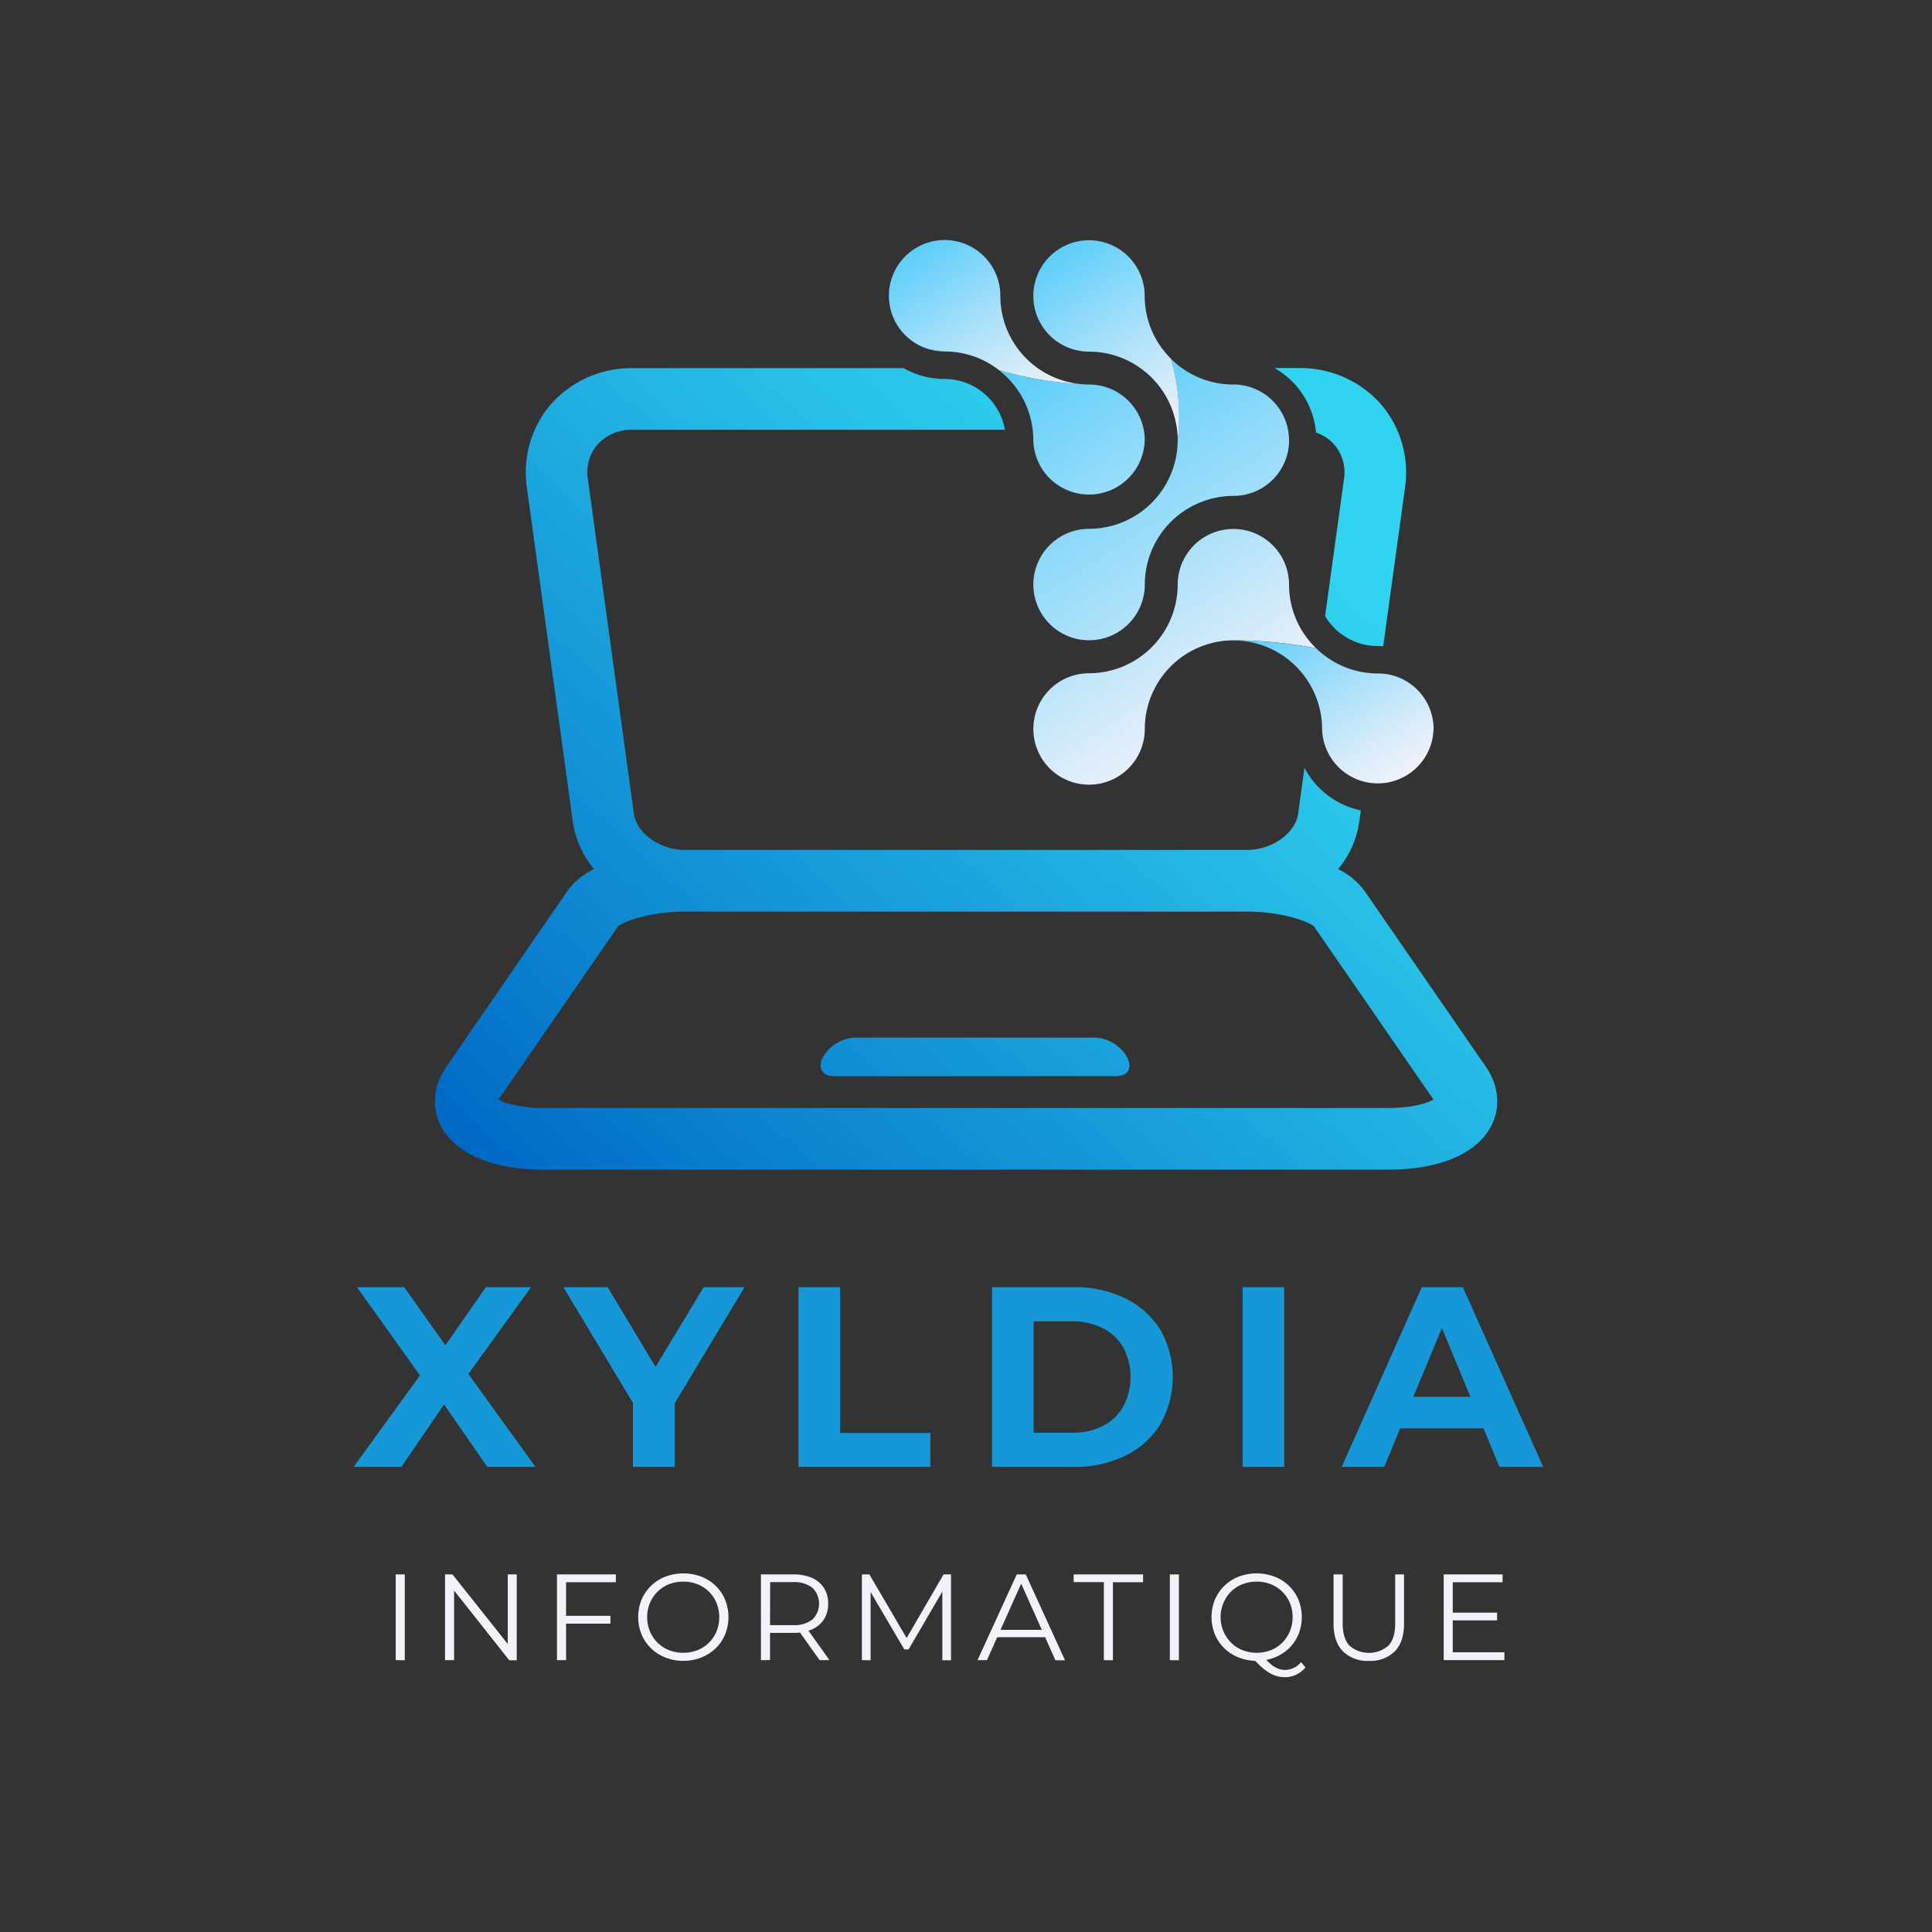
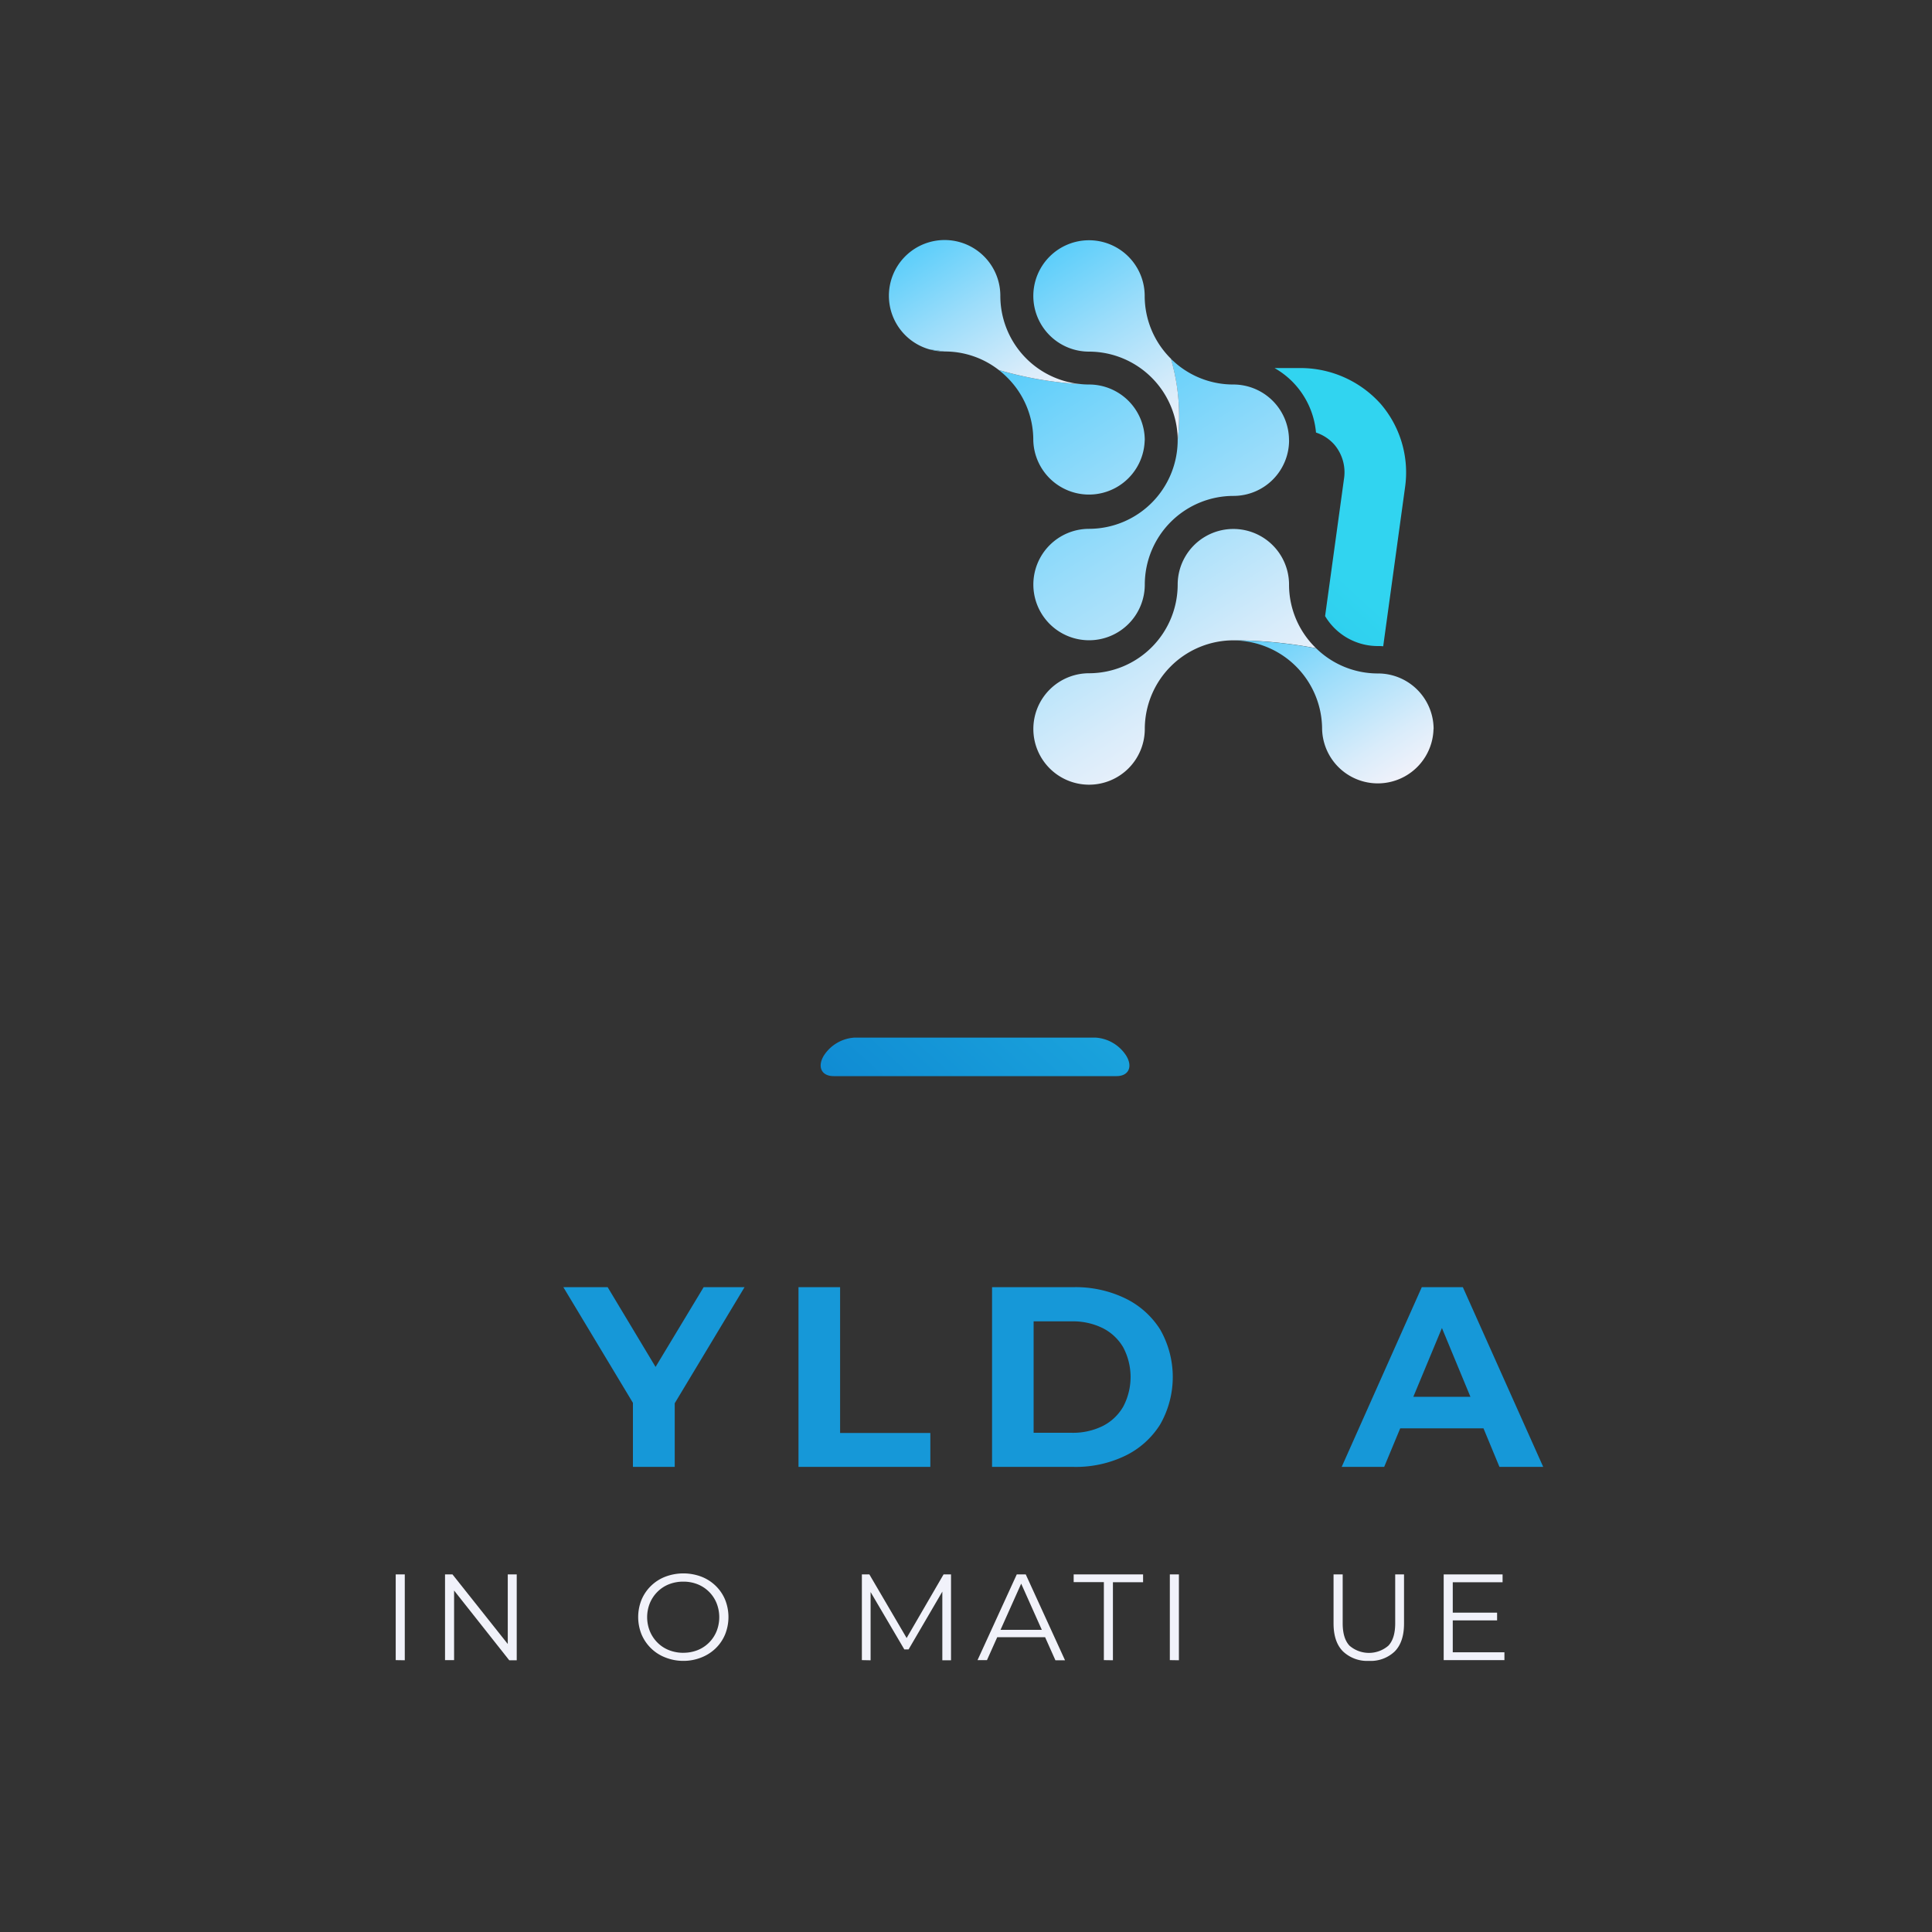
<svg xmlns="http://www.w3.org/2000/svg" xmlns:xlink="http://www.w3.org/1999/xlink" id="FORMAT_4" data-name="FORMAT 4" viewBox="0 0 566.93 566.93">
  <rect x="0" y="0" width="566.93" height="566.93" fill="#333333" stroke="none" />
  <defs>
    <style>.cls-1{fill:#1698d8;}.cls-2{fill:#f1f2fa;}.cls-3{fill:url(#Degradado_sin_nombre_119);}.cls-4{fill:url(#Degradado_sin_nombre_119-2);}.cls-5{fill:url(#Degradado_sin_nombre_119-3);}.cls-6{fill:url(#Degradado_sin_nombre_119-4);}.cls-7{fill:url(#Degradado_sin_nombre_119-5);}.cls-8{fill:url(#Nouvelle_nuance_de_dégradé_1);}.cls-9{fill:url(#Nouvelle_nuance_de_dégradé_1-2);}.cls-10{fill:url(#Degradado_sin_nombre_119-6);}.cls-11{fill:url(#Degradado_sin_nombre_119-7);}.cls-12{fill:url(#Nouvelle_nuance_de_dégradé_1-3);}</style>
    <linearGradient id="Degradado_sin_nombre_119" x1="274.23" y1="101.76" x2="278.19" y2="107.9" gradientUnits="userSpaceOnUse">
      <stop offset="0" stop-color="#5ccefa" />
      <stop offset="0.39" stop-color="#9cddfa" />
      <stop offset="0.8" stop-color="#d9ecfa" />
      <stop offset="1" stop-color="#f1f2fa" />
    </linearGradient>
    <linearGradient id="Degradado_sin_nombre_119-2" x1="304.45" y1="105.72" x2="367.91" y2="204.26" xlink:href="#Degradado_sin_nombre_119" />
    <linearGradient id="Degradado_sin_nombre_119-3" x1="269.69" y1="72.18" x2="302.06" y2="122.44" xlink:href="#Degradado_sin_nombre_119" />
    <linearGradient id="Degradado_sin_nombre_119-4" x1="316.19" y1="112.24" x2="384.73" y2="218.67" xlink:href="#Degradado_sin_nombre_119" />
    <linearGradient id="Degradado_sin_nombre_119-5" x1="310.7" y1="73.06" x2="346.48" y2="128.6" xlink:href="#Degradado_sin_nombre_119" />
    <linearGradient id="Nouvelle_nuance_de_dégradé_1" x1="381.81" y1="157.71" x2="180.41" y2="377.35" gradientUnits="userSpaceOnUse">
      <stop offset="0" stop-color="#31d4f0" />
      <stop offset="0.26" stop-color="#26bce6" />
      <stop offset="0.82" stop-color="#0a7fce" />
      <stop offset="1" stop-color="#0069c5" />
    </linearGradient>
    <linearGradient id="Nouvelle_nuance_de_dégradé_1-2" x1="370.65" y1="147.47" x2="169.25" y2="367.11" xlink:href="#Nouvelle_nuance_de_dégradé_1" />
    <linearGradient id="Degradado_sin_nombre_119-6" x1="298.85" y1="127.69" x2="358.83" y2="220.82" xlink:href="#Degradado_sin_nombre_119" />
    <linearGradient id="Degradado_sin_nombre_119-7" x1="377.85" y1="177.64" x2="410.98" y2="229.08" xlink:href="#Degradado_sin_nombre_119" />
    <linearGradient id="Nouvelle_nuance_de_dégradé_1-3" x1="406.79" y1="180.61" x2="205.39" y2="400.25" xlink:href="#Nouvelle_nuance_de_dégradé_1" />
  </defs>
  <g id="LOGO_CARRE" data-name="LOGO CARRE">
    <g id="TEXTE">
-       <path class="cls-1" d="M103.77,430.44l22.67-31.26v8.89l-21.69-30.36h13.86l15,21.17-5.8.07,14.76-21.24h13.26l-21.54,29.83V398.8l22.82,31.64H143L127.5,408.07h5.57l-15.29,22.37Z" />
      <path class="cls-1" d="M185.73,430.44V408.9l2.78,7.38-23.2-38.57h13l17.78,29.6h-7.46l17.85-29.6h12l-23.2,38.57,2.71-7.38v21.54Z" />
      <path class="cls-1" d="M234.31,430.44V377.71h12.21V420.5H273v9.94Z" />
      <path class="cls-1" d="M291.11,430.44V377.71h24A33.37,33.37,0,0,1,330.21,381a24.93,24.93,0,0,1,10.24,9.15,28.08,28.08,0,0,1,0,27.83,24.82,24.82,0,0,1-10.24,9.19,33.37,33.37,0,0,1-15.14,3.28Zm12.2-10h11.15a19.73,19.73,0,0,0,9.15-2,14.46,14.46,0,0,0,6-5.69,18.6,18.6,0,0,0,0-17.36,14.5,14.5,0,0,0-6-5.65,19.73,19.73,0,0,0-9.15-2H303.31Z" />
-       <path class="cls-1" d="M364.63,430.44V377.71h12.2v52.73Z" />
+       <path class="cls-1" d="M364.63,430.44V377.71v52.73Z" />
      <path class="cls-1" d="M393.71,430.44l23.5-52.73h12.05l23.58,52.73H440l-19.28-46.55h4.82l-19.36,46.55Zm11.75-11.3,3.24-9.26h27.11l3.32,9.26Z" />
      <path class="cls-2" d="M116.12,487.15V462h2.66v25.19Z" />
      <path class="cls-2" d="M130.59,487.15V462h2.19l17.38,21.88H149V462h2.63v25.19h-2.2L132.1,465.27h1.15v21.88Z" />
-       <path class="cls-2" d="M166.11,487.15h-2.67V462h17.28v2.3H166.11Zm-.29-13h13.31v2.3H165.82Z" />
      <path class="cls-2" d="M200.51,487.37a14.23,14.23,0,0,1-5.27-1,12.27,12.27,0,0,1-4.21-2.7,12.47,12.47,0,0,1-2.77-4.06,13.61,13.61,0,0,1,0-10.19,12.39,12.39,0,0,1,7-6.76,15,15,0,0,1,10.55,0,12.48,12.48,0,0,1,4.19,2.68,12.16,12.16,0,0,1,2.77,4.06,13.68,13.68,0,0,1,0,10.22,12.2,12.2,0,0,1-2.77,4.07,12.64,12.64,0,0,1-4.19,2.68A14.1,14.1,0,0,1,200.51,487.37Zm0-2.38a11.23,11.23,0,0,0,4.19-.77,9.91,9.91,0,0,0,3.35-2.2,10.07,10.07,0,0,0,2.21-3.31,11.19,11.19,0,0,0,0-8.31,10,10,0,0,0-5.56-5.51,11.23,11.23,0,0,0-4.19-.77,11.41,11.41,0,0,0-4.21.77,9.85,9.85,0,0,0-3.36,2.2,10.17,10.17,0,0,0-2.23,3.31,11,11,0,0,0,0,8.29,10.26,10.26,0,0,0,2.23,3.33,9.85,9.85,0,0,0,3.36,2.2A11.41,11.41,0,0,0,200.51,485Z" />
-       <path class="cls-2" d="M223.29,487.15V462h9.43a13.55,13.55,0,0,1,5.51,1,8,8,0,0,1,3.54,2.95,8.42,8.42,0,0,1,1.24,4.66,8.25,8.25,0,0,1-1.24,4.59,7.89,7.89,0,0,1-3.54,2.95,13.38,13.38,0,0,1-5.51,1h-7.95l1.19-1.22v9.21Zm2.67-9-1.19-1.26h7.88a8.71,8.71,0,0,0,5.74-1.65,6.52,6.52,0,0,0,0-9.32,8.66,8.66,0,0,0-5.74-1.66h-7.88L226,463Zm14.54,9L234,478h2.88l6.51,9.14Z" />
      <path class="cls-2" d="M252.91,487.15V462h2.2l11.51,19.65h-1.15L276.88,462h2.19v25.19h-2.55V466h.61l-10.51,18h-1.26l-10.58-18h.69v21.2Z" />
      <path class="cls-2" d="M286.85,487.15,298.36,462H301l11.52,25.19H309.7L299.12,463.5h1.08l-10.58,23.65Zm4.53-6.73.79-2.16h14.65l.79,2.16Z" />
      <path class="cls-2" d="M323.92,487.15V464.26h-8.86V462h20.37v2.3h-8.85v22.89Z" />
      <path class="cls-2" d="M343.28,487.15V462h2.66v25.19Z" />
-       <path class="cls-2" d="M368.76,487.37a14.19,14.19,0,0,1-5.27-1,12.31,12.31,0,0,1-4.22-2.7,12.63,12.63,0,0,1-2.77-4.06,13.61,13.61,0,0,1,0-10.19,12.67,12.67,0,0,1,2.77-4.07,12.45,12.45,0,0,1,4.2-2.69,14.94,14.94,0,0,1,10.54,0,12.33,12.33,0,0,1,7,6.74,13.68,13.68,0,0,1,0,10.22,12.35,12.35,0,0,1-2.77,4.07,12.58,12.58,0,0,1-4.2,2.68A14.08,14.08,0,0,1,368.76,487.37Zm0-2.38a11.23,11.23,0,0,0,4.19-.77A9.91,9.91,0,0,0,376.3,482a10.4,10.4,0,0,0,3-7.45,10.58,10.58,0,0,0-.79-4.15,10.12,10.12,0,0,0-2.21-3.31,10,10,0,0,0-3.35-2.2,11.23,11.23,0,0,0-4.19-.77,11.38,11.38,0,0,0-4.21.77,9.89,9.89,0,0,0-3.37,2.2A10.74,10.74,0,0,0,359,478.67a10.64,10.64,0,0,0,2.23,3.33,9.8,9.8,0,0,0,3.37,2.22A11.38,11.38,0,0,0,368.76,485Zm8.24,7.16a8.27,8.27,0,0,1-2.23-.29,9,9,0,0,1-2.18-.91,14.48,14.48,0,0,1-2.25-1.64c-.77-.67-1.61-1.49-2.52-2.45l2.92-.72a16.22,16.22,0,0,0,2.18,2.2,8.08,8.08,0,0,0,2.08,1.27,5.36,5.36,0,0,0,2,.42,6.1,6.1,0,0,0,4.78-2.3l1.3,1.54A7.59,7.59,0,0,1,377,492.15Z" />
      <path class="cls-2" d="M401.69,487.37a10.27,10.27,0,0,1-7.6-2.78c-1.84-1.84-2.77-4.58-2.77-8.2V462H394v14.32c0,3,.67,5.17,2,6.59a8.74,8.74,0,0,0,11.41,0c1.34-1.42,2-3.61,2-6.59V462H412v14.43c0,3.62-.92,6.36-2.76,8.2A10.18,10.18,0,0,1,401.69,487.37Z" />
      <path class="cls-2" d="M426.3,484.85h15.16v2.3H423.64V462h17.28v2.3H426.3ZM426,473.22h13.31v2.27H426Z" />
    </g>
    <g id="SYMBOLE">
      <path class="cls-3" d="M272.66,102.5l4.52.64A16.08,16.08,0,0,1,272.66,102.5Z" />
      <path class="cls-4" d="M335.9,129.18a16.35,16.35,0,0,1-32.69,0,25.78,25.78,0,0,0-7.64-18.4,24.81,24.81,0,0,0-2.51-2.21A106.7,106.7,0,0,0,317,112.71h.18a23.76,23.76,0,0,0,2.39.12,16.35,16.35,0,0,1,16.35,16.35Z" />
      <path class="cls-5" d="M317.16,112.71H317a106.7,106.7,0,0,1-23.92-4.14,25.71,25.71,0,0,0-15.88-5.43l-4.52-.64a16.35,16.35,0,1,1,20.86-15.7A26,26,0,0,0,317.16,112.71Z" />
      <path class="cls-6" d="M378.27,129.18a16.32,16.32,0,0,1-16.34,16.34,26.05,26.05,0,0,0-26,26,16.35,16.35,0,1,1-16.35-16.34,26.05,26.05,0,0,0,26-26,60.32,60.32,0,0,0-2-23.92,25.88,25.88,0,0,0,18.33,7.57,16.34,16.34,0,0,1,16.34,16.35Z" />
      <path class="cls-7" d="M345.59,129.18a26.08,26.08,0,0,0-26-26A16.34,16.34,0,1,1,335.9,86.8a25.91,25.91,0,0,0,7.7,18.46A60.32,60.32,0,0,1,345.59,129.18Z" />
      <path class="cls-8" d="M379.17,111.93a24.27,24.27,0,0,1,7,15,12.31,12.31,0,0,1,5.39,3.55,12.54,12.54,0,0,1,2.81,10.13l-5.53,40.18a18,18,0,0,0,15.43,8.79c.54,0,1.08,0,1.62.07l6.4-46.57a30.84,30.84,0,0,0-7.09-24.5A31.6,31.6,0,0,0,381.31,108H374A24.54,24.54,0,0,1,379.17,111.93Z" />
-       <path class="cls-9" d="M436,313l-35.64-51.63a20.72,20.72,0,0,0-7.7-6.33,27.94,27.94,0,0,0,6.2-13.85l.47-3.38a24.49,24.49,0,0,1-16.55-12.48l-1.84,13.39c-.8,5.8-7.68,10.69-15,10.69H201c-7.34,0-14.22-4.89-15-10.69l-13.49-98.13a12.54,12.54,0,0,1,2.81-10.13,13.33,13.33,0,0,1,10.28-4.34H294.89a18,18,0,0,0-17.72-14.92,24.2,24.2,0,0,1-12-3.17H185.62a31.57,31.57,0,0,0-23.92,10.54,30.77,30.77,0,0,0-7.09,24.49l13.49,98.12A27.94,27.94,0,0,0,174.3,255a20.72,20.72,0,0,0-7.7,6.33L131,313c-3.88,5.62-4.45,12-1.56,17.51,4.24,8.08,15.24,12.72,30.17,12.72H407.36c14.93,0,25.93-4.64,30.17-12.72C440.42,325,439.85,318.61,436,313Zm-28.61,12.13H159.57c-7.45,0-11.54-1.49-13.29-2.48l35.07-50.8c1.82-1.6,9.75-4.34,19.69-4.34H365.88c9.95,0,17.87,2.74,19.7,4.34l35.06,50.8C418.9,323.63,414.8,325.12,407.36,325.12Z" />
      <path class="cls-10" d="M386.21,190.23a130.4,130.4,0,0,0-24.28-2.33,26.05,26.05,0,0,0-26,26,16.35,16.35,0,1,1-16.35-16.34,26.05,26.05,0,0,0,26-26,16.34,16.34,0,1,1,32.68,0A25.89,25.89,0,0,0,386.21,190.23Z" />
      <path class="cls-11" d="M420.65,213.93a16.35,16.35,0,0,1-32.69,0,26.08,26.08,0,0,0-26-26,130.4,130.4,0,0,1,24.28,2.33,25.86,25.86,0,0,0,18.1,7.36,16.32,16.32,0,0,1,16.34,16.34Z" />
      <path class="cls-12" d="M327.62,315.78h-83c-3.65,0-4.84-2.85-2.83-6.09h0a11.57,11.57,0,0,1,8.88-5.21h70.87a11.57,11.57,0,0,1,8.88,5.21h0C332.47,312.93,331.28,315.78,327.62,315.78Z" />
    </g>
  </g>
</svg>